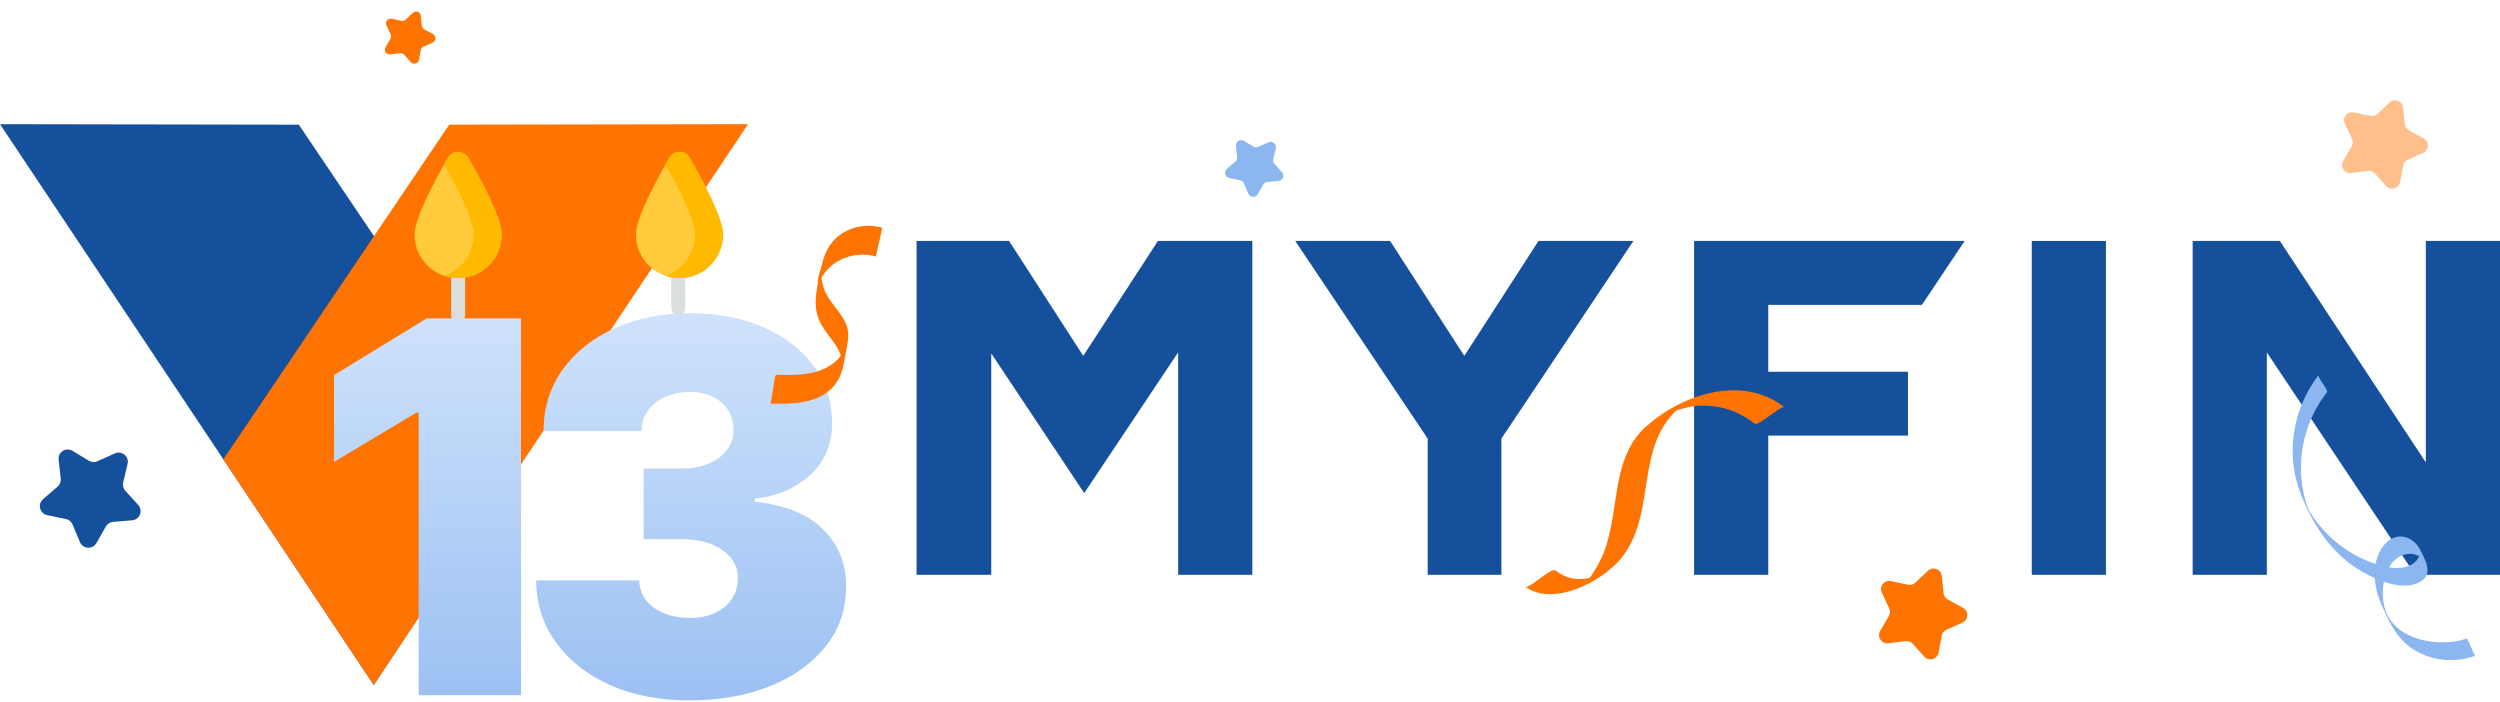
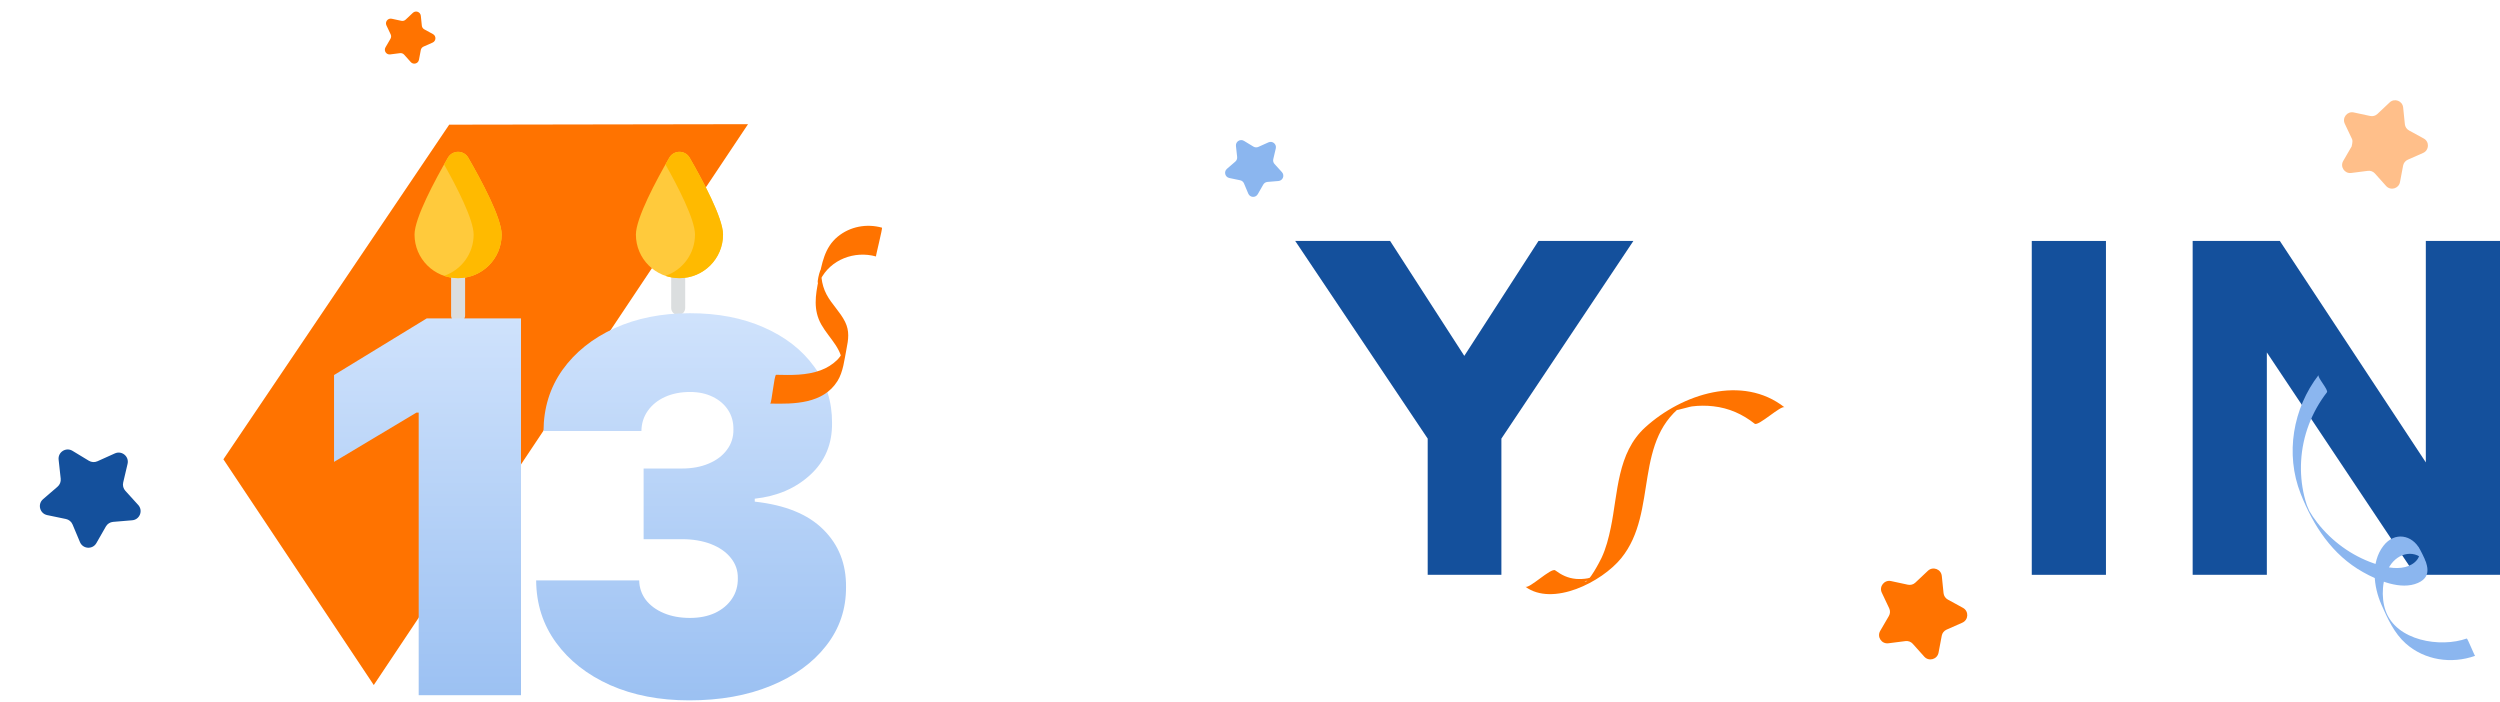
<svg xmlns="http://www.w3.org/2000/svg" width="620" height="174" viewBox="0 0 620 174" fill="none">
  <path d="M601.602 114.669L565.403 59.756H562.178H543.78V142.556H562.178V87.397L598.974 142.556H601.602H620V59.756H601.602V114.669Z" fill="#14509C" />
  <path d="M363.147 88.257L344.749 59.756H321.213L354.067 108.773V142.556H372.346V108.773L405.08 59.756H381.545L363.147 88.257Z" fill="#14509C" />
  <path d="M522.276 59.756H503.878V142.556H522.276V59.756Z" fill="#14509C" />
-   <path d="M287.165 59.756L268.647 88.257L250.249 59.756H245.829H227.311H227.192L227.311 59.879V142.556H245.829V87.643L268.886 122.286L292.182 87.397V142.556H310.58V59.756H292.182H287.165Z" fill="#14509C" />
-   <path d="M438.531 75.603H476.641L487.154 59.879V59.756H438.531H420.133V75.603V142.556H438.531V108.035H473.177V92.188H438.531V75.603Z" fill="#14509C" />
-   <path d="M74.109 30.919L0 30.796L92.696 169.89L129.801 113.534L74.109 30.919Z" fill="#14509C" />
  <path d="M111.403 30.919L185.512 30.796L92.696 169.89L55.402 113.907L111.403 30.919Z" fill="#FF7300" />
  <path d="M168.192 78.113C167.964 78.113 167.738 78.068 167.527 77.981C167.316 77.894 167.124 77.766 166.963 77.604C166.802 77.443 166.673 77.251 166.586 77.04C166.499 76.83 166.454 76.604 166.454 76.375V66.223C166.454 65.762 166.637 65.32 166.963 64.994C167.289 64.668 167.731 64.485 168.192 64.485C168.652 64.485 169.094 64.668 169.42 64.994C169.746 65.32 169.929 65.762 169.929 66.223V76.375C169.929 76.603 169.884 76.829 169.797 77.04C169.71 77.251 169.582 77.442 169.421 77.604C169.259 77.765 169.068 77.893 168.857 77.98C168.646 78.068 168.42 78.113 168.192 78.113V78.113ZM113.608 79.967C113.147 79.967 112.705 79.784 112.38 79.458C112.054 79.132 111.871 78.69 111.871 78.229V68.076C111.871 67.117 112.648 66.338 113.608 66.338C114.568 66.338 115.347 67.117 115.347 68.076V78.229C115.346 78.69 115.163 79.132 114.837 79.458C114.511 79.784 114.069 79.967 113.608 79.967Z" fill="#DBDEDF" />
  <path d="M124.412 58.178C124.412 64.145 119.575 68.982 113.608 68.982C107.641 68.982 102.804 64.145 102.804 58.178C102.804 54.084 107.889 44.64 111.082 39.114C112.206 37.168 115.011 37.168 116.135 39.114C119.329 44.64 124.412 54.084 124.412 58.178Z" fill="#FFCA3C" />
  <path d="M111.085 39.109C110.764 39.663 110.447 40.219 110.132 40.776C113.291 46.377 117.461 54.471 117.461 58.178C117.461 62.928 114.393 66.959 110.132 68.407C111.252 68.788 112.426 68.982 113.608 68.982C119.575 68.982 124.412 64.145 124.412 58.178C124.412 54.084 119.328 44.641 116.135 39.114C115.013 37.17 112.207 37.165 111.085 39.109Z" fill="#FFBA00" />
  <path d="M179.312 58.178C179.312 64.145 174.475 68.982 168.508 68.982C162.542 68.982 157.704 64.145 157.704 58.178C157.704 54.084 162.789 44.64 165.981 39.114C167.106 37.168 169.911 37.168 171.035 39.114C174.228 44.64 179.312 54.084 179.312 58.178Z" fill="#FFCA3C" />
  <path d="M165.984 39.109C165.664 39.663 165.346 40.219 165.032 40.776C168.191 46.377 172.36 54.471 172.36 58.178C172.36 62.928 169.293 66.959 165.032 68.407C166.151 68.788 167.325 68.982 168.508 68.982C174.475 68.982 179.312 64.145 179.312 58.178C179.312 54.084 174.228 44.641 171.035 39.114C169.912 37.17 167.107 37.165 165.984 39.109Z" fill="#FFBA00" />
  <g filter="url(#filter0_d_131_344)">
    <path d="M125.954 78.955V172.413H100.582V102.319H100.034L79.59 114.549V93.01L102.589 78.955H125.954Z" fill="url(#paint0_linear_131_344)" />
  </g>
  <g filter="url(#filter1_d_131_344)">
    <path d="M167.681 173.691C160.319 173.691 153.778 172.429 148.059 169.903C142.37 167.348 137.898 163.834 134.642 159.362C131.387 154.89 129.744 149.748 129.714 143.938H155.269C155.299 145.733 155.847 147.345 156.912 148.775C158.007 150.174 159.498 151.27 161.384 152.061C163.27 152.852 165.43 153.247 167.864 153.247C170.207 153.247 172.275 152.836 174.07 152.015C175.865 151.163 177.265 149.992 178.269 148.501C179.273 147.01 179.759 145.307 179.729 143.39C179.759 141.504 179.181 139.831 177.995 138.37C176.839 136.91 175.211 135.769 173.112 134.948C171.013 134.126 168.594 133.716 165.856 133.716H156.364V116.192H165.856C168.381 116.192 170.602 115.781 172.519 114.96C174.466 114.139 175.972 112.998 177.036 111.537C178.132 110.077 178.664 108.404 178.634 106.518C178.664 104.692 178.223 103.08 177.31 101.681C176.398 100.281 175.12 99.186 173.477 98.395C171.865 97.604 169.994 97.208 167.864 97.208C165.552 97.208 163.483 97.619 161.658 98.441C159.863 99.262 158.448 100.403 157.414 101.863C156.379 103.323 155.847 104.997 155.817 106.883H131.539C131.57 101.163 133.136 96.113 136.24 91.732C139.373 87.351 143.663 83.914 149.108 81.419C154.554 78.924 160.806 77.677 167.864 77.677C174.77 77.677 180.87 78.848 186.163 81.191C191.487 83.533 195.64 86.758 198.621 90.865C201.633 94.942 203.124 99.612 203.094 104.875C203.154 110.108 201.359 114.397 197.709 117.744C194.088 121.09 189.495 123.068 183.927 123.676V124.406C191.472 125.228 197.146 127.54 200.949 131.343C204.752 135.115 206.623 139.861 206.562 145.581C206.592 151.057 204.949 155.909 201.633 160.138C198.348 164.367 193.769 167.683 187.897 170.086C182.056 172.489 175.318 173.691 167.681 173.691Z" fill="url(#paint1_linear_131_344)" />
  </g>
  <path d="M218.725 56.461C214.93 55.407 210.819 56.165 207.751 58.69C204.444 61.41 203.833 65.406 203.019 69.357C202.227 73.207 201.643 76.868 203.681 80.48C205.715 84.083 209.308 86.763 208.901 91.296C208.929 91.132 208.956 90.968 208.984 90.805C210.521 82.644 209.795 87.159 207.585 89.299C206.423 90.423 205.051 91.26 203.538 91.823C200.018 93.132 196.175 93.037 192.481 92.947C191.992 92.936 191.381 100.094 191 100.086C196.923 100.229 204.143 100.168 207.685 94.513C209.13 92.207 209.396 89.214 209.919 86.606C210.404 84.186 210.725 82.119 209.573 79.795C208.355 77.341 206.266 75.452 204.986 73.035C204.311 71.758 203.894 70.353 203.741 68.918C203.676 68.316 203.715 67.716 203.689 67.115C203.611 65.308 201.881 72.535 203.448 69.393C205.967 64.344 211.932 62.124 217.243 63.6C217.14 63.57 218.934 56.519 218.725 56.461Z" fill="#FF7300" />
  <path d="M575.014 92.996C568.626 101.278 566.697 112.609 570.557 122.424C573.685 130.378 578.388 137.601 586.009 141.875C589.736 143.966 595.4 146.444 599.665 144.561C603.673 142.793 601.651 139.12 600.177 136.304C598.224 132.576 593.844 131.793 591.09 135.363C587.91 139.485 588.633 145.504 590.598 149.962C592.119 153.413 593.755 157.034 596.622 159.583C601.32 163.759 607.987 164.727 613.824 162.647C613.698 162.691 611.949 158.281 611.757 158.349C605.215 160.681 594.257 158.943 591.628 151.461C590.441 148.084 590.752 143.461 592.644 140.409C594.766 136.988 599.14 136.065 601.713 139.545C601.068 138.212 600.423 136.879 599.777 135.547C600.93 138.082 598.816 140.049 596.532 140.618C593.905 141.273 591.138 140.558 588.652 139.694C583.17 137.788 578.286 134.233 574.718 129.661C574.332 129.167 573.961 128.659 573.606 128.143C573.206 127.559 571.344 124.401 572.543 126.625C573.617 128.616 572.274 125.783 572.109 125.298C571.848 124.532 571.626 123.753 571.438 122.965C570.762 120.133 570.514 117.199 570.681 114.293C571.039 108.087 573.29 102.204 577.079 97.293C577.535 96.703 574.599 93.534 575.014 92.996Z" fill="#8BB6EF" />
  <path d="M107.286 10.562L105.037 11.556C104.863 11.633 104.71 11.751 104.592 11.9C104.474 12.049 104.393 12.225 104.358 12.412L103.902 14.828C103.721 15.785 102.522 16.119 101.872 15.394L100.232 13.562C100.105 13.42 99.945 13.311 99.767 13.245C99.588 13.178 99.396 13.156 99.207 13.181L96.769 13.493C95.803 13.617 95.114 12.58 95.603 11.738L96.839 9.612C96.934 9.447 96.989 9.262 96.997 9.071C97.005 8.881 96.966 8.692 96.885 8.52L95.834 6.297C95.418 5.417 96.192 4.441 97.144 4.646L99.547 5.164C99.733 5.204 99.926 5.198 100.11 5.147C100.293 5.096 100.462 5.001 100.6 4.87L102.389 3.184C103.098 2.516 104.265 2.951 104.364 3.919L104.614 6.365C104.634 6.555 104.699 6.737 104.804 6.895C104.909 7.054 105.052 7.185 105.219 7.276L107.376 8.457C108.23 8.924 108.177 10.168 107.286 10.562Z" fill="#FF7300" />
  <path d="M486.663 154.423L482.74 156.156C482.437 156.29 482.17 156.496 481.963 156.757C481.757 157.017 481.617 157.324 481.555 157.65L480.759 161.864C480.444 163.533 478.352 164.116 477.219 162.85L474.358 159.656C474.137 159.408 473.858 159.218 473.547 159.102C473.236 158.986 472.901 158.948 472.571 158.99L468.318 159.535C466.633 159.751 465.432 157.942 466.285 156.473L468.44 152.765C468.607 152.478 468.701 152.155 468.715 151.823C468.729 151.491 468.662 151.16 468.52 150.86L466.687 146.983C465.961 145.448 467.311 143.746 468.972 144.104L473.164 145.007C473.489 145.077 473.826 145.067 474.146 144.978C474.466 144.889 474.759 144.723 475.001 144.495L478.122 141.554C479.358 140.389 481.393 141.147 481.566 142.836L482.002 147.102C482.036 147.433 482.15 147.75 482.333 148.027C482.517 148.304 482.765 148.532 483.057 148.691L486.819 150.75C488.308 151.566 488.216 153.736 486.663 154.423Z" fill="#FF7300" />
-   <path d="M600.941 37.924L597.125 39.61C596.829 39.741 596.57 39.941 596.369 40.195C596.168 40.448 596.031 40.746 595.971 41.064L595.197 45.163C594.891 46.787 592.855 47.354 591.753 46.123L588.97 43.015C588.754 42.774 588.483 42.59 588.18 42.477C587.877 42.364 587.551 42.326 587.231 42.368L583.092 42.898C581.453 43.108 580.285 41.348 581.115 39.919L583.211 36.312C583.374 36.032 583.466 35.717 583.479 35.394C583.493 35.071 583.428 34.75 583.29 34.458L581.506 30.686C580.8 29.192 582.113 27.537 583.729 27.885L587.807 28.763C588.123 28.831 588.451 28.822 588.762 28.735C589.074 28.648 589.36 28.487 589.595 28.265L592.631 25.403C593.833 24.27 595.813 25.007 595.982 26.651L596.406 30.802C596.439 31.123 596.55 31.432 596.729 31.701C596.907 31.971 597.149 32.193 597.432 32.348L601.092 34.351C602.542 35.145 602.452 37.256 600.941 37.924Z" fill="#FFBF8A" />
+   <path d="M600.941 37.924L597.125 39.61C596.829 39.741 596.57 39.941 596.369 40.195C596.168 40.448 596.031 40.746 595.971 41.064L595.197 45.163C594.891 46.787 592.855 47.354 591.753 46.123L588.97 43.015C588.754 42.774 588.483 42.59 588.18 42.477C587.877 42.364 587.551 42.326 587.231 42.368L583.092 42.898C581.453 43.108 580.285 41.348 581.115 39.919L583.211 36.312C583.493 35.071 583.428 34.75 583.29 34.458L581.506 30.686C580.8 29.192 582.113 27.537 583.729 27.885L587.807 28.763C588.123 28.831 588.451 28.822 588.762 28.735C589.074 28.648 589.36 28.487 589.595 28.265L592.631 25.403C593.833 24.27 595.813 25.007 595.982 26.651L596.406 30.802C596.439 31.123 596.55 31.432 596.729 31.701C596.907 31.971 597.149 32.193 597.432 32.348L601.092 34.351C602.542 35.145 602.452 37.256 600.941 37.924Z" fill="#FFBF8A" />
  <path d="M32.785 129.029L28.045 129.425C27.678 129.456 27.324 129.576 27.013 129.774C26.702 129.972 26.444 130.243 26.261 130.563L23.901 134.692C22.966 136.328 20.561 136.182 19.832 134.445L17.989 130.059C17.847 129.719 17.624 129.419 17.339 129.185C17.055 128.95 16.718 128.789 16.357 128.714L11.7 127.745C9.855 127.361 9.251 125.029 10.678 123.798L14.28 120.691C14.559 120.45 14.775 120.145 14.91 119.802C15.045 119.46 15.095 119.089 15.054 118.723L14.537 113.994C14.332 112.121 16.363 110.826 17.974 111.803L22.043 114.268C22.358 114.459 22.715 114.57 23.083 114.593C23.451 114.615 23.818 114.548 24.154 114.396L28.491 112.443C30.209 111.669 32.069 113.201 31.638 115.035L30.55 119.666C30.466 120.025 30.47 120.398 30.563 120.755C30.655 121.112 30.833 121.441 31.081 121.714L34.279 125.235C35.545 126.63 34.663 128.872 32.785 129.029Z" fill="#14509C" />
  <path d="M317.061 44.889L314.321 45.119C314.109 45.137 313.904 45.206 313.724 45.32C313.545 45.435 313.396 45.591 313.29 45.776L311.925 48.163C311.385 49.109 309.995 49.024 309.573 48.02L308.508 45.485C308.426 45.288 308.297 45.115 308.133 44.98C307.968 44.844 307.773 44.751 307.565 44.707L304.873 44.147C303.806 43.926 303.457 42.578 304.282 41.866L306.364 40.07C306.525 39.931 306.65 39.755 306.728 39.556C306.806 39.358 306.835 39.144 306.812 38.932L306.513 36.199C306.394 35.116 307.568 34.368 308.5 34.932L310.851 36.357C311.033 36.468 311.24 36.532 311.452 36.545C311.665 36.558 311.878 36.519 312.072 36.431L314.579 35.302C315.572 34.855 316.647 35.74 316.398 36.801L315.769 39.477C315.72 39.685 315.723 39.901 315.776 40.107C315.83 40.313 315.932 40.504 316.076 40.661L317.924 42.697C318.656 43.503 318.146 44.799 317.061 44.889Z" fill="#8BB6EF" />
  <path d="M442.576 101.027C432.13 92.79 417.123 97.71 408.035 105.964C401.009 112.346 401.263 122.261 399.475 130.863C398.943 133.426 398.288 135.998 397.17 138.379C396.843 139.077 393.96 144.659 392.971 144.289C395.694 143.063 395.953 142.775 393.744 143.424C392.789 143.593 391.827 143.641 390.86 143.567C388.84 143.385 387.296 142.631 385.69 141.444C384.69 140.705 379.177 146.166 378.268 145.496C385.074 150.523 397.233 144.362 402.055 138.44C411.492 126.847 404.588 108.739 418.463 99.67C417.857 100.015 417.251 100.36 416.643 100.706C412.667 102.905 418.554 100.92 419.592 100.789C421.356 100.564 423.127 100.556 424.893 100.756C428.761 101.193 432.115 102.681 435.156 105.08C436.069 105.799 441.754 100.379 442.576 101.027Z" fill="#FF7300" />
  <defs>
    <filter id="filter0_d_131_344" x="79.59" y="78.955" width="49.618" height="93.459" filterUnits="userSpaceOnUse" color-interpolation-filters="sRGB">
      <feFlood flood-opacity="0" result="BackgroundImageFix" />
      <feColorMatrix in="SourceAlpha" type="matrix" values="0 0 0 0 0 0 0 0 0 0 0 0 0 0 0 0 0 0 127 0" result="hardAlpha" />
      <feOffset dx="3.253" />
      <feComposite in2="hardAlpha" operator="out" />
      <feColorMatrix type="matrix" values="0 0 0 0 0.102 0 0 0 0 0.204 0 0 0 0 0.384 0 0 0 1 0" />
      <feBlend mode="normal" in2="BackgroundImageFix" result="effect1_dropShadow_131_344" />
      <feBlend mode="normal" in="SourceGraphic" in2="effect1_dropShadow_131_344" result="shape" />
    </filter>
    <filter id="filter1_d_131_344" x="129.714" y="77.677" width="80.102" height="96.014" filterUnits="userSpaceOnUse" color-interpolation-filters="sRGB">
      <feFlood flood-opacity="0" result="BackgroundImageFix" />
      <feColorMatrix in="SourceAlpha" type="matrix" values="0 0 0 0 0 0 0 0 0 0 0 0 0 0 0 0 0 0 127 0" result="hardAlpha" />
      <feOffset dx="3.253" />
      <feComposite in2="hardAlpha" operator="out" />
      <feColorMatrix type="matrix" values="0 0 0 0 0.102 0 0 0 0 0.204 0 0 0 0 0.384 0 0 0 1 0" />
      <feBlend mode="normal" in2="BackgroundImageFix" result="effect1_dropShadow_131_344" />
      <feBlend mode="normal" in="SourceGraphic" in2="effect1_dropShadow_131_344" result="shape" />
    </filter>
    <linearGradient id="paint0_linear_131_344" x1="106.931" y1="47.413" x2="106.931" y2="203.413" gradientUnits="userSpaceOnUse">
      <stop stop-color="#E0EDFF" />
      <stop offset="1" stop-color="#8BB6EF" />
    </linearGradient>
    <linearGradient id="paint1_linear_131_344" x1="168.467" y1="47.413" x2="168.467" y2="203.413" gradientUnits="userSpaceOnUse">
      <stop stop-color="#E0EDFF" />
      <stop offset="1" stop-color="#8BB6EF" />
    </linearGradient>
  </defs>
</svg>